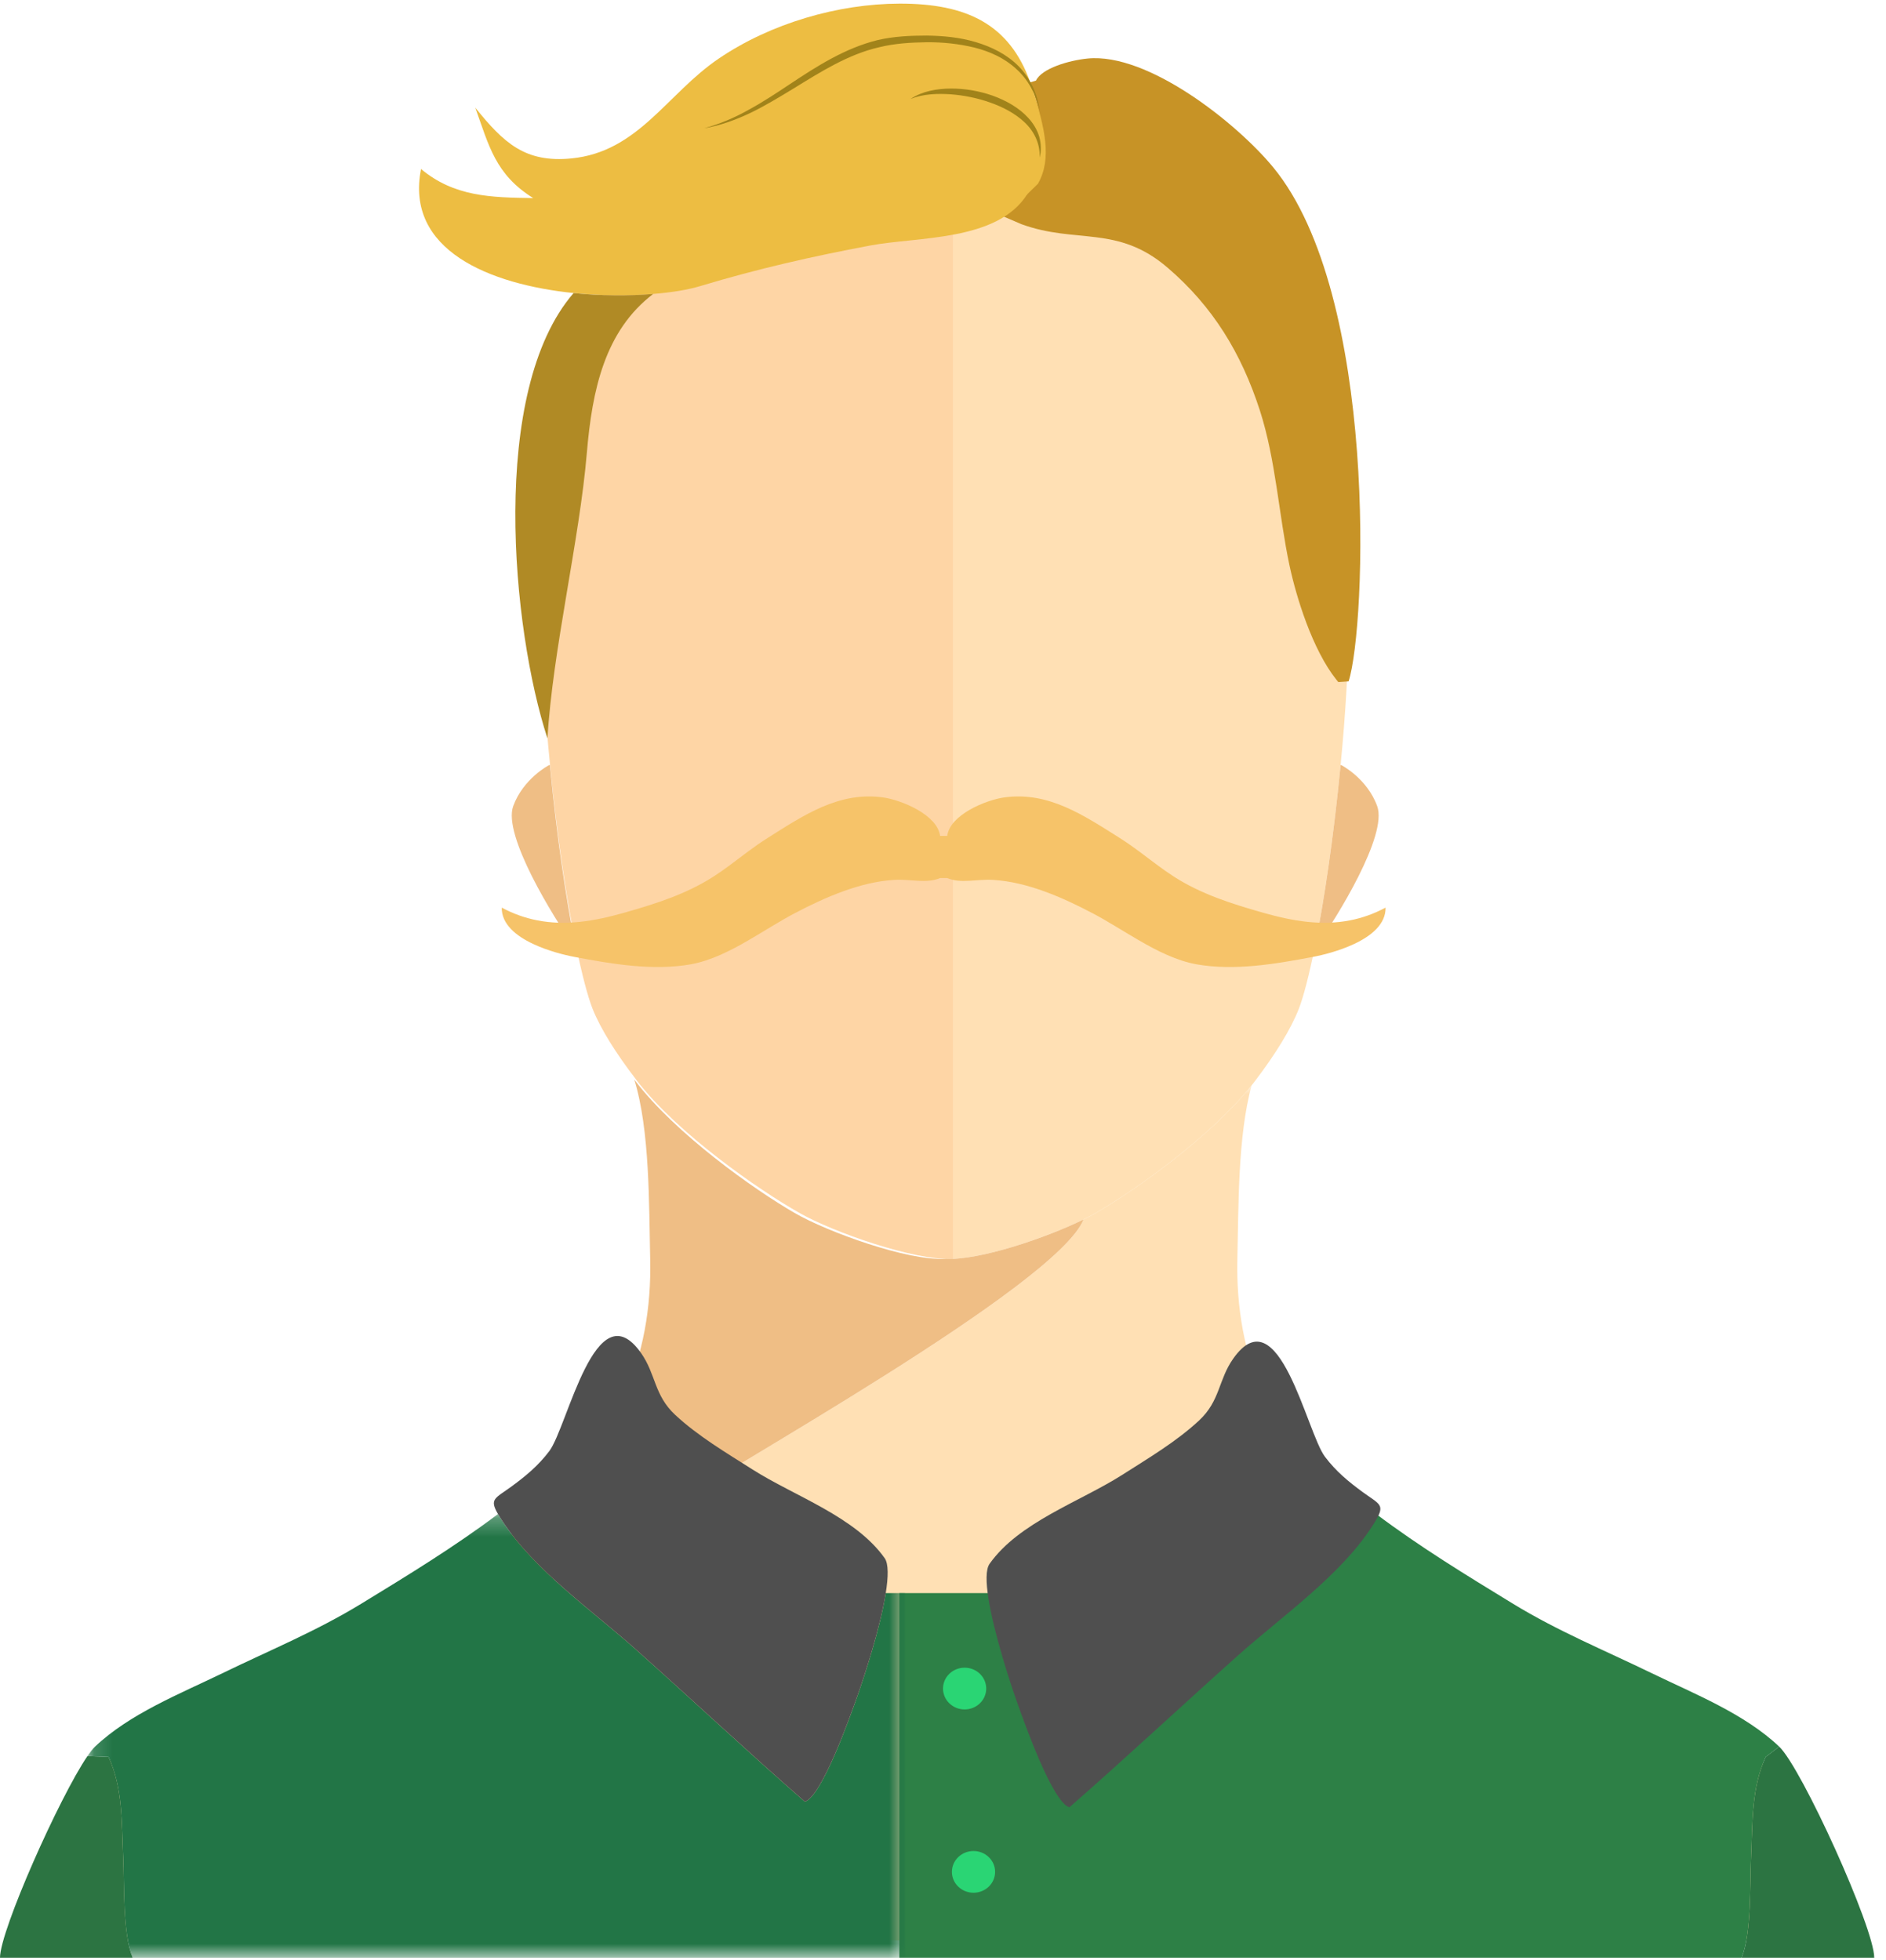
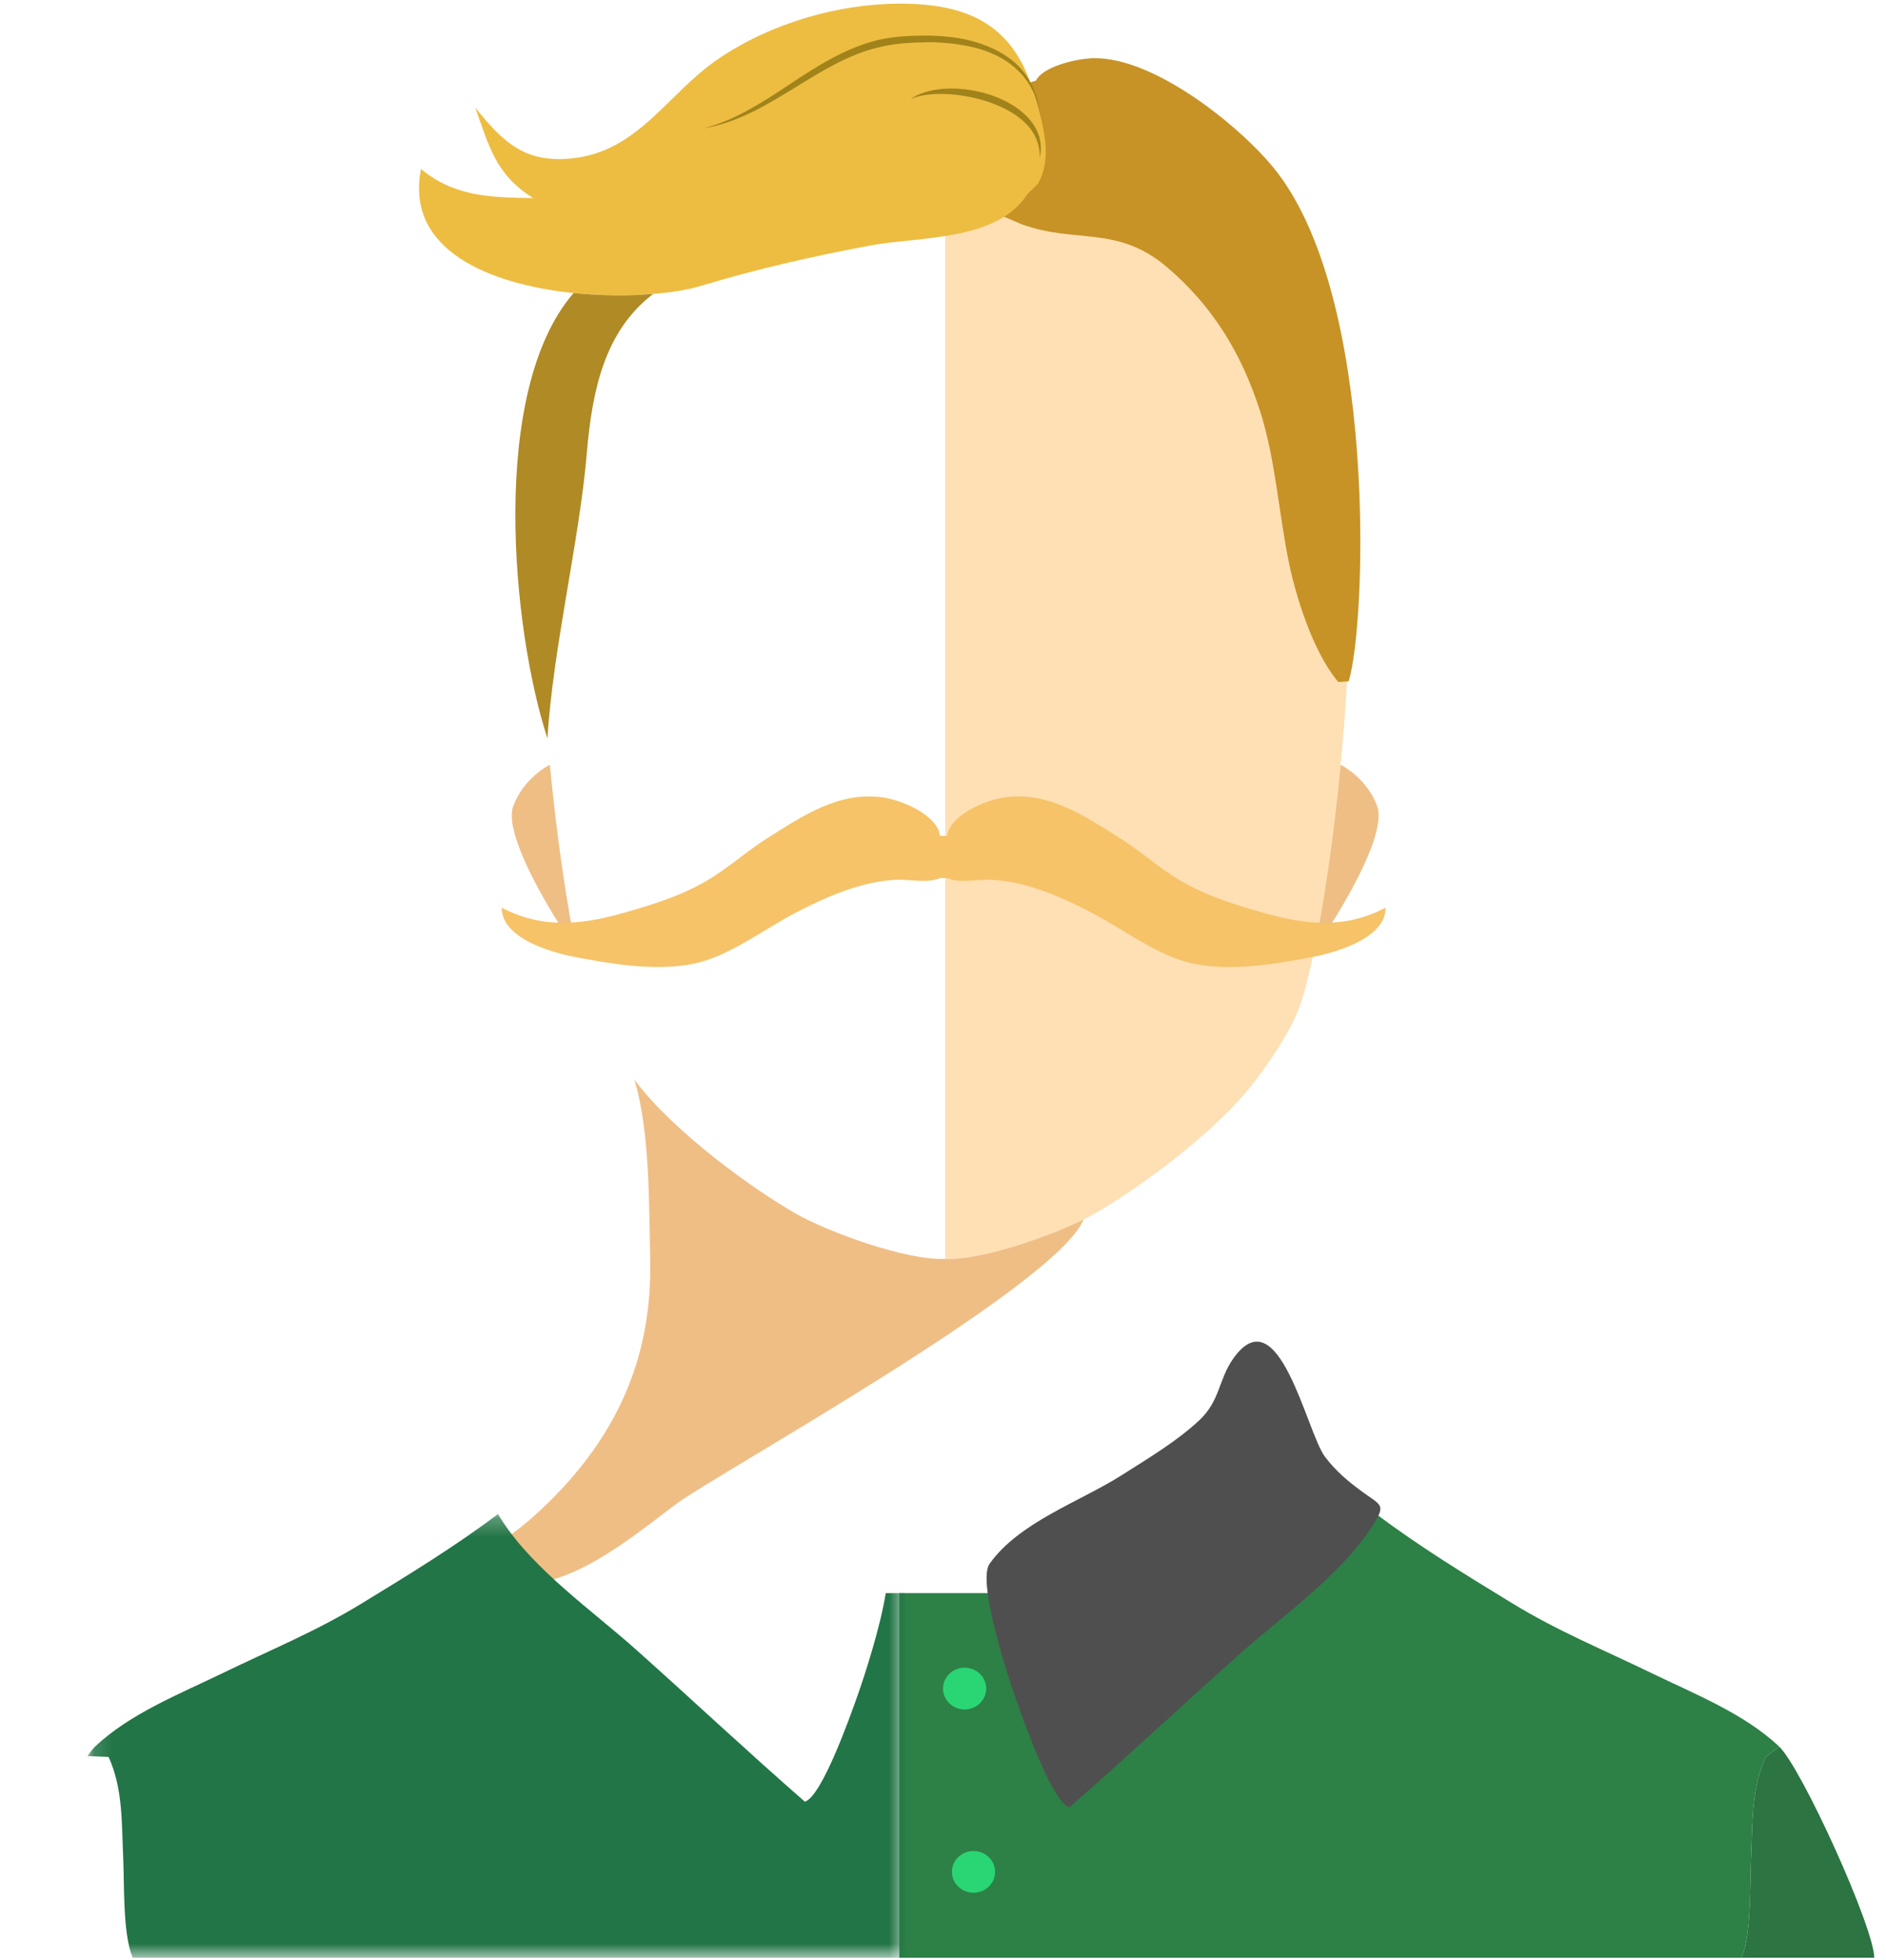
<svg xmlns="http://www.w3.org/2000/svg" xmlns:xlink="http://www.w3.org/1999/xlink" preserveAspectRatio="xMinYMax" viewBox="0 0 102 106" version="1.1">
  <title>Page 1</title>
  <desc>Created with Sketch.</desc>
  <defs>
-     <polygon id="path-1" points="6.13095235e-05 47.559 102.082 47.559 102.082 0.018 6.13095235e-05 0.018 6.13095235e-05 47.559" />
    <polygon id="path-3" points="0.139 24.254 44.354 24.254 44.354 0.259 0.139 0.259 0.139 24.254" />
  </defs>
  <g id="Page-1" stroke="none" stroke-width="1" fill="none" fill-rule="evenodd">
    <g id="request_invite_desktop_v1.0" transform="translate(-182, -225)">
      <g id="Contractor-join" transform="translate(94, 179)">
        <g id="Group-17" transform="translate(32, 0)">
          <g id="Page-1" transform="translate(56, 46)">
            <g id="Group-14" transform="translate(0, 9.021)">
              <path d="M58.602,56.93 C56.588,57.921 52.963,59.154 51.121,59.059 L51.121,0.066 C51.121,0.066 70.253,-1.465 72.411,14.049 C73.288,20.334 73.017,27.096 72.503,32.358 C72.12,36.312 71.609,39.699 71.123,42.126 C70.804,43.7 70.501,44.87 70.249,45.524 C69.819,46.634 68.969,47.999 67.904,49.403 C67.837,49.494 67.765,49.585 67.694,49.673 C65.453,52.477 61.369,55.367 59.252,56.585 C59.064,56.695 58.845,56.811 58.602,56.93" id="Fill-1" fill="#FFE0B4" />
              <g id="Group-5" transform="translate(0, 49.654)">
                <mask id="mask-2" fill="white">
                  <use xlink:href="#path-1" />
                </mask>
                <g id="Clip-4" />
-                 <path d="M100.352,46.265 L50.533,46.265 L0.941,46.265 L4.617,37.173 C4.617,37.173 17.952,30.582 25.194,25.973 C25.194,26.037 27.188,26.684 27.188,26.747 C30.215,27.909 34.461,24.217 36.574,22.658 C38.859,20.969 57.162,10.869 58.602,7.275 C58.845,7.157 59.064,7.041 59.251,6.93 C61.369,5.713 65.452,2.822 67.694,0.018 C66.936,2.754 66.988,6.605 66.92,9.401 C66.796,14.715 68.694,19.303 73.312,23.408 C77.926,27.512 96.243,37.173 96.243,37.173 L100.352,46.265 Z" id="Fill-3" fill="#FFE0B4" mask="url(#mask-2)" />
              </g>
-               <path d="M31.15,42.106 C30.655,39.679 30.135,36.301 29.749,32.358 C29.22,27.096 28.948,20.335 29.838,14.049 C32.041,-1.465 51.537,0.066 51.537,0.066 L51.537,59.059 C49.441,59.167 45.048,57.604 43.252,56.585 C41.025,55.328 36.657,52.29 34.43,49.403 C34.417,49.387 34.405,49.371 34.398,49.356 C33.328,47.967 32.479,46.623 32.044,45.525 C31.789,44.87 31.475,43.7 31.154,42.126 C31.154,42.118 31.15,42.114 31.15,42.106" id="Fill-6" fill="#FED5A5" />
              <path d="M51.121,59.059 C52.963,59.154 56.588,57.921 58.602,56.929 C57.162,60.523 38.859,70.623 36.574,72.313 C34.461,73.871 30.215,77.563 27.188,76.402 C27.188,76.338 25.194,75.691 25.194,75.628 C26.717,74.657 27.972,73.776 28.774,73.062 C33.388,68.958 35.29,64.37 35.163,59.056 C35.095,56.148 35.155,52.1 34.301,49.355 C34.309,49.371 34.321,49.387 34.333,49.403 C36.518,52.29 40.805,55.328 42.99,56.585 C44.753,57.604 49.064,59.167 51.121,59.059" id="Fill-8" fill="#EFBE85" />
              <path d="M27.754,34.579 C28.3,33.076 29.692,32.358 29.692,32.358 L29.74,32.358 C30.118,36.3 30.629,39.679 31.115,42.106 L31.023,42.126 C29.931,40.591 27.188,36.149 27.754,34.579" id="Fill-10" fill="#EFBE85" />
              <path d="M71.123,42.126 C71.609,39.699 72.12,36.312 72.503,32.358 L72.546,32.358 C72.546,32.358 73.942,33.077 74.484,34.58 C75.055,36.15 72.307,40.592 71.214,42.126 L71.123,42.126 Z" id="Fill-12" fill="#EFBE85" />
            </g>
            <g id="Group-46" transform="translate(22.487, 0.142)">
              <path d="M32.757,11.983 L31.692,11.526 C32.507,11.015 33.069,10.452 33.427,9.818 C34.197,8.465 34.029,6.796 33.335,4.619 C33.304,4.511 33.268,4.413 33.232,4.31 L33.539,4.218 C33.858,3.556 35.31,3.127 36.33,3.024 C39.604,2.695 44.413,6.53 46.367,8.901 C52.073,15.833 51.4,33.747 50.45,36.705 C50.267,36.724 50.08,36.729 49.892,36.745 C49.86,36.705 49.824,36.661 49.788,36.618 C48.485,34.98 47.619,32.148 47.252,30.435 C46.674,27.719 46.515,24.737 45.653,22.064 C44.648,18.955 43.109,16.436 40.661,14.335 C37.945,12.003 35.728,13.065 32.757,11.983" id="Fill-15" fill="#C79326" />
              <g id="Group-19" fill="#EDBD42">
                <path d="M8.537,15.707 C4.007,15.239 -0.591,13.399 0.283,8.997 C2.069,10.492 4.047,10.54 6.351,10.571 C4.302,9.294 3.963,7.751 3.217,5.681 C4.76,7.593 5.917,8.672 8.417,8.426 C12.046,8.069 13.585,4.92 16.392,3.021 C19.207,1.113 22.849,0.062 26.162,0.054 C29.799,0.046 32.108,1.168 33.232,4.31 C33.268,4.413 33.304,4.512 33.336,4.619 C34.03,6.796 34.418,8.443 33.648,9.796 L33.068,10.362 C31.457,12.923 27.151,12.649 24.567,13.137 C21.401,13.732 18.478,14.398 15.396,15.326 C14.745,15.524 13.856,15.675 12.839,15.754 C11.551,15.865 10.048,15.861 8.537,15.707 Z" id="Fill-17" />
              </g>
              <path d="M8.536,15.706 C10.048,15.861 11.551,15.866 12.839,15.754 C10.215,17.757 9.538,20.953 9.251,24.352 C8.852,29.083 7.404,35.004 7.121,39.791 C5.191,33.893 3.951,20.993 8.536,15.706" id="Fill-20" fill="#B08A25" />
              <path d="M33.738,5.804 C33.534,4.956 33.118,4.156 32.473,3.585 C31.843,3 31.037,2.637 30.206,2.429 C29.369,2.226 28.504,2.137 27.637,2.142 C26.77,2.155 25.895,2.206 25.066,2.412 C23.382,2.794 21.891,3.748 20.402,4.662 C19.651,5.118 18.896,5.577 18.101,5.963 C17.302,6.339 16.464,6.652 15.595,6.796 C16.444,6.564 17.252,6.22 18.011,5.791 C18.778,5.374 19.507,4.892 20.236,4.406 C21.689,3.441 23.213,2.461 24.974,2.027 C25.856,1.821 26.75,1.783 27.638,1.782 C28.527,1.795 29.426,1.877 30.287,2.136 C31.143,2.389 31.976,2.803 32.608,3.446 C33.236,4.092 33.622,4.938 33.738,5.804" id="Fill-22" fill="#A1831A" />
              <path d="M33.738,8.382 C33.778,7.627 33.432,6.944 32.915,6.463 C32.394,5.978 31.741,5.641 31.059,5.402 C30.377,5.159 29.656,5.015 28.93,4.957 C28.206,4.914 27.457,4.928 26.76,5.209 C27.39,4.786 28.184,4.652 28.94,4.647 C29.705,4.644 30.468,4.777 31.193,5.029 C31.911,5.29 32.611,5.668 33.138,6.249 C33.4,6.537 33.607,6.88 33.718,7.253 C33.822,7.626 33.836,8.02 33.738,8.382" id="Fill-24" fill="#A1831A" />
              <path d="M50.534,49.629 C49.019,49.93 47.484,49.693 45.789,49.209 C44.118,48.733 42.472,48.213 41,47.266 C40.709,47.079 40.43,46.881 40.155,46.679 C40.155,46.679 40.15,46.679 40.147,46.674 C39.465,46.171 38.806,45.64 38.085,45.187 C36.123,43.95 34.217,42.653 31.833,42.982 C30.807,43.126 28.881,43.934 28.742,45.065 L28.355,45.065 C28.215,43.934 26.289,43.126 25.265,42.982 C22.88,42.653 20.974,43.95 19.012,45.187 C18.29,45.64 17.633,46.171 16.95,46.674 C16.947,46.679 16.943,46.679 16.943,46.679 C16.668,46.881 16.388,47.079 16.097,47.266 C14.622,48.213 12.979,48.733 11.309,49.209 C9.613,49.693 8.078,49.93 6.563,49.629 C5.925,49.506 5.287,49.284 4.649,48.943 C4.633,49.835 5.423,50.474 6.343,50.906 C7.145,51.283 8.043,51.509 8.597,51.612 C10.586,51.989 12.827,52.373 14.877,52.008 C15.953,51.814 17.007,51.283 18.027,50.688 C18.869,50.2 19.69,49.669 20.483,49.252 C22.13,48.384 24.028,47.555 25.863,47.444 C26.744,47.388 27.617,47.658 28.355,47.345 L28.742,47.345 C29.479,47.658 30.352,47.388 31.234,47.444 C33.069,47.555 34.967,48.384 36.613,49.252 C37.407,49.669 38.228,50.2 39.07,50.688 C40.09,51.283 41.144,51.814 42.22,52.008 C44.27,52.373 46.511,51.989 48.5,51.612 C49.055,51.509 49.952,51.283 50.753,50.906 C51.675,50.474 52.464,49.835 52.448,48.943 C51.81,49.284 51.172,49.506 50.534,49.629" id="Fill-36" fill="#F6C369" />
            </g>
            <g transform="translate(0, 72.252)">
              <g id="Group-3" transform="translate(94.136, 21.958)" fill="#2C7442">
                <path d="M7.228,11.666 L0.053,11.666 C0.6,10.349 0.496,7.69 0.568,6.2 C0.651,4.343 0.583,2.487 1.357,0.806 L2.087,0.248 C3.308,1.412 7.228,10.052 7.228,11.666" id="Fill-1" />
              </g>
-               <path d="M7.175,33.624 L0,33.624 C0,32.159 3.219,24.929 4.73,22.718 L5.871,22.764 C6.645,24.444 6.577,26.3 6.661,28.157 C6.732,29.648 6.629,32.306 7.175,33.624" id="Fill-4" fill="#2C7442" />
              <g id="Group-8" transform="translate(48.438, 9.37)" fill="#2D8046">
                <path d="M47.785,12.836 L47.056,13.394 C46.281,15.074 46.349,16.93 46.266,18.787 C46.194,20.278 46.298,22.937 45.752,24.254 L2.254,24.254 L1.927,24.254 L0.201,24.254 L0.201,23.73 L0.201,4.534 L1.927,4.534 L2.254,4.534 L5.023,4.534 C5.317,6.399 6.175,9.019 6.542,10.059 C6.965,11.257 8.484,15.54 9.397,15.814 C12.445,13.156 15.464,10.325 18.503,7.612 C20.856,5.51 24.031,3.302 25.75,0.648 C25.846,0.502 25.929,0.371 25.993,0.259 C28.346,2.031 30.859,3.564 33.375,5.101 C35.836,6.604 38.29,7.601 40.905,8.872 C43.203,9.986 45.906,11.056 47.785,12.836" id="Fill-6" />
              </g>
              <path d="M74.431,9.934 C74.367,10.045 74.283,10.177 74.188,10.323 C72.469,12.976 69.294,15.184 66.941,17.287 C63.901,19.999 60.882,22.83 57.835,25.488 C56.922,25.215 55.403,20.931 54.98,19.734 C54.613,18.693 53.755,16.074 53.46,14.209 C53.321,13.331 53.305,12.622 53.52,12.318 C55.115,10.069 58.398,8.967 60.667,7.526 C62.095,6.614 63.614,5.72 64.855,4.564 C65.996,3.497 65.888,2.372 66.693,1.228 C69.159,-2.273 70.667,5.222 71.659,6.533 C72.253,7.318 72.911,7.862 73.685,8.431 C74.59,9.094 74.914,9.105 74.431,9.934" id="Fill-9" fill="#4F4F4F" />
              <g id="Group-13" transform="translate(4.591, 9.37)">
                <mask id="mask-4" fill="white">
                  <use xlink:href="#path-3" />
                </mask>
                <g id="Clip-12" />
                <path d="M44.354,23.73 L44.354,24.254 L2.584,24.254 C2.037,22.937 2.141,20.278 2.07,18.787 C1.986,16.93 2.054,15.074 1.279,13.394 L0.139,13.348 C0.298,13.121 0.434,12.944 0.549,12.836 C2.428,11.056 5.133,9.986 7.43,8.872 C10.046,7.601 12.499,6.604 14.96,5.101 C17.476,3.564 19.989,2.031 22.342,0.259 C22.406,0.371 22.49,0.502 22.585,0.648 C24.308,3.302 27.483,5.51 29.832,7.612 C32.871,10.325 35.89,13.156 38.938,15.814 C39.851,15.54 41.37,11.257 41.793,10.059 C42.16,9.019 43.018,6.399 43.312,4.534 L44.354,4.534 L44.354,23.73 Z" id="Fill-11" fill="#227546" mask="url(#mask-4)" />
              </g>
-               <path d="M47.904,13.904 C47.609,15.769 46.751,18.388 46.384,19.429 C45.961,20.626 44.442,24.91 43.529,25.184 C40.482,22.526 37.462,19.695 34.423,16.982 C32.074,14.88 28.9,12.672 27.176,10.018 C27.081,9.871 26.997,9.741 26.933,9.629 C26.451,8.801 26.774,8.789 27.679,8.127 C28.453,7.557 29.111,7.013 29.705,6.228 C30.698,4.918 32.206,-2.578 34.671,0.923 C35.476,2.068 35.369,3.192 36.509,4.259 C37.75,5.415 39.269,6.309 40.701,7.221 C42.966,8.662 46.249,9.764 47.844,12.013 C48.06,12.317 48.044,13.026 47.904,13.904" id="Fill-14" fill="#4F4F4F" />
              <path d="M53.337,19.067 C53.337,19.69 52.815,20.196 52.169,20.196 C51.524,20.196 51.001,19.69 51.001,19.067 C51.001,18.443 51.524,17.938 52.169,17.938 C52.815,17.938 53.337,18.443 53.337,19.067 L59.283,41.129" id="Fill-16" fill="#2AD574" />
              <path d="M53.818,28.981 C53.818,29.604 53.295,30.109 52.65,30.109 C52.005,30.109 51.482,29.604 51.482,28.981 C51.482,28.357 52.005,27.852 52.65,27.852 C53.295,27.852 53.818,28.357 53.818,28.981" id="Fill-18" fill="#2AD574" />
            </g>
          </g>
        </g>
      </g>
    </g>
  </g>
</svg>